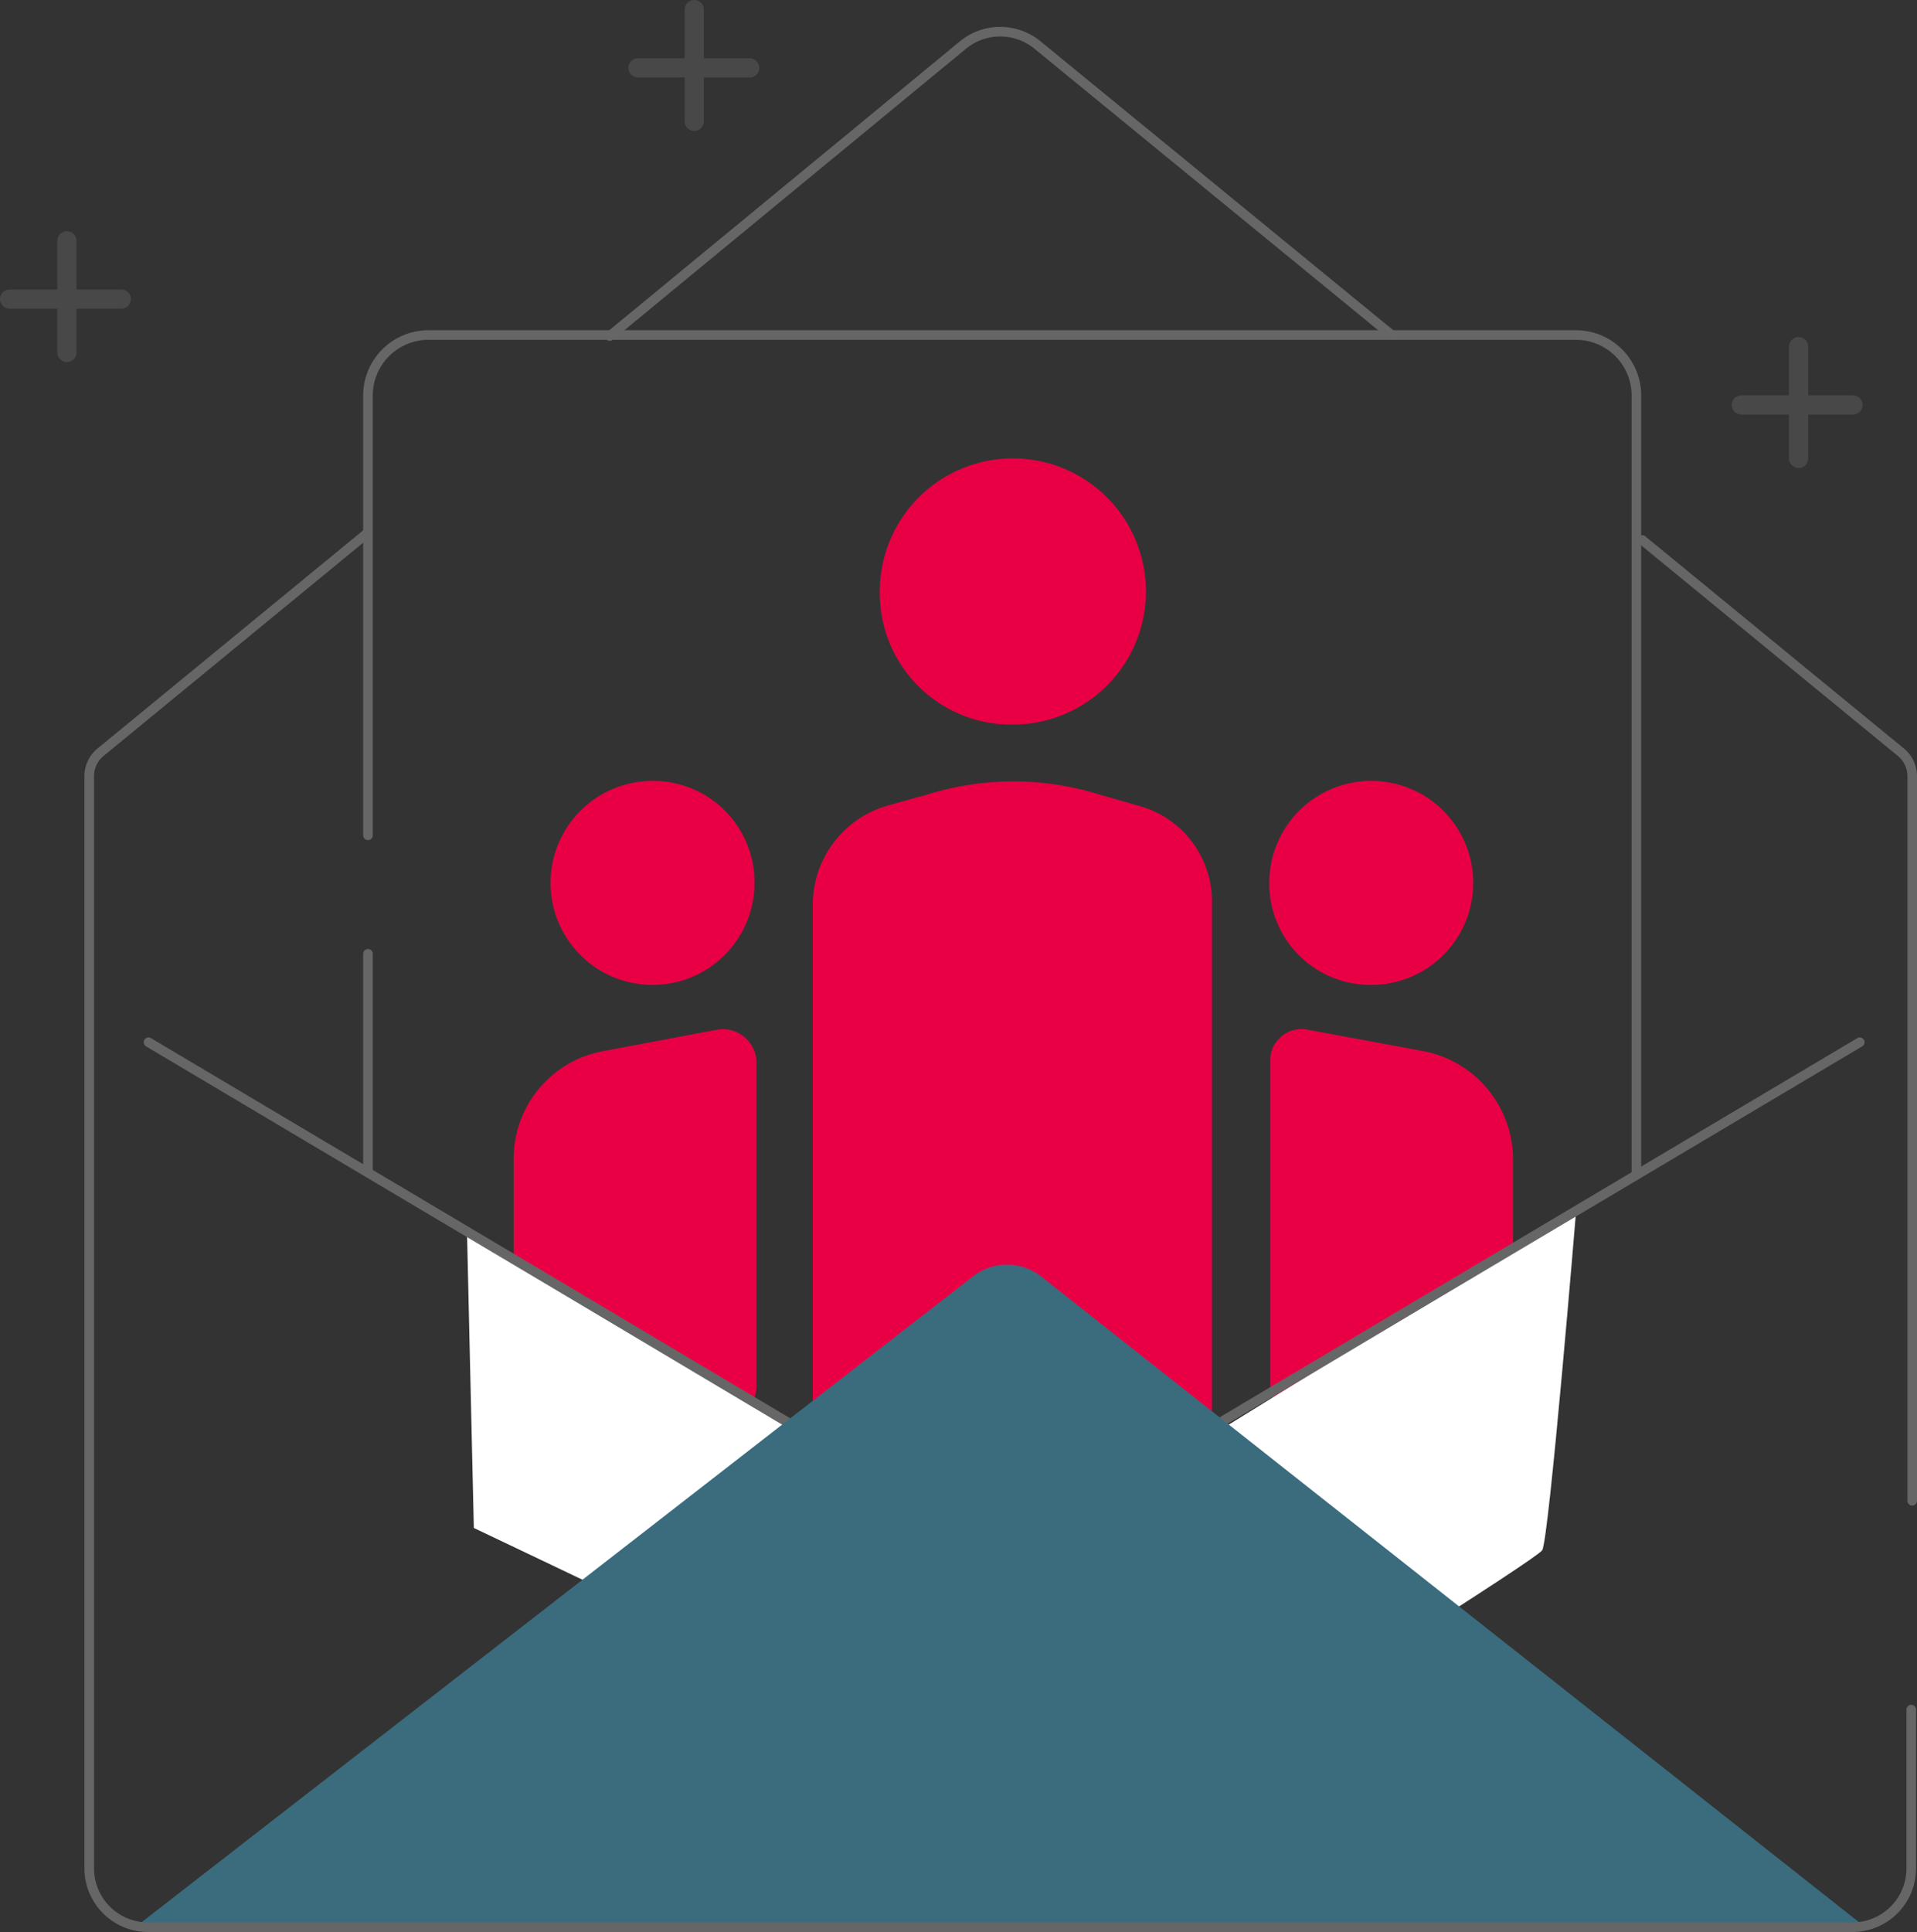
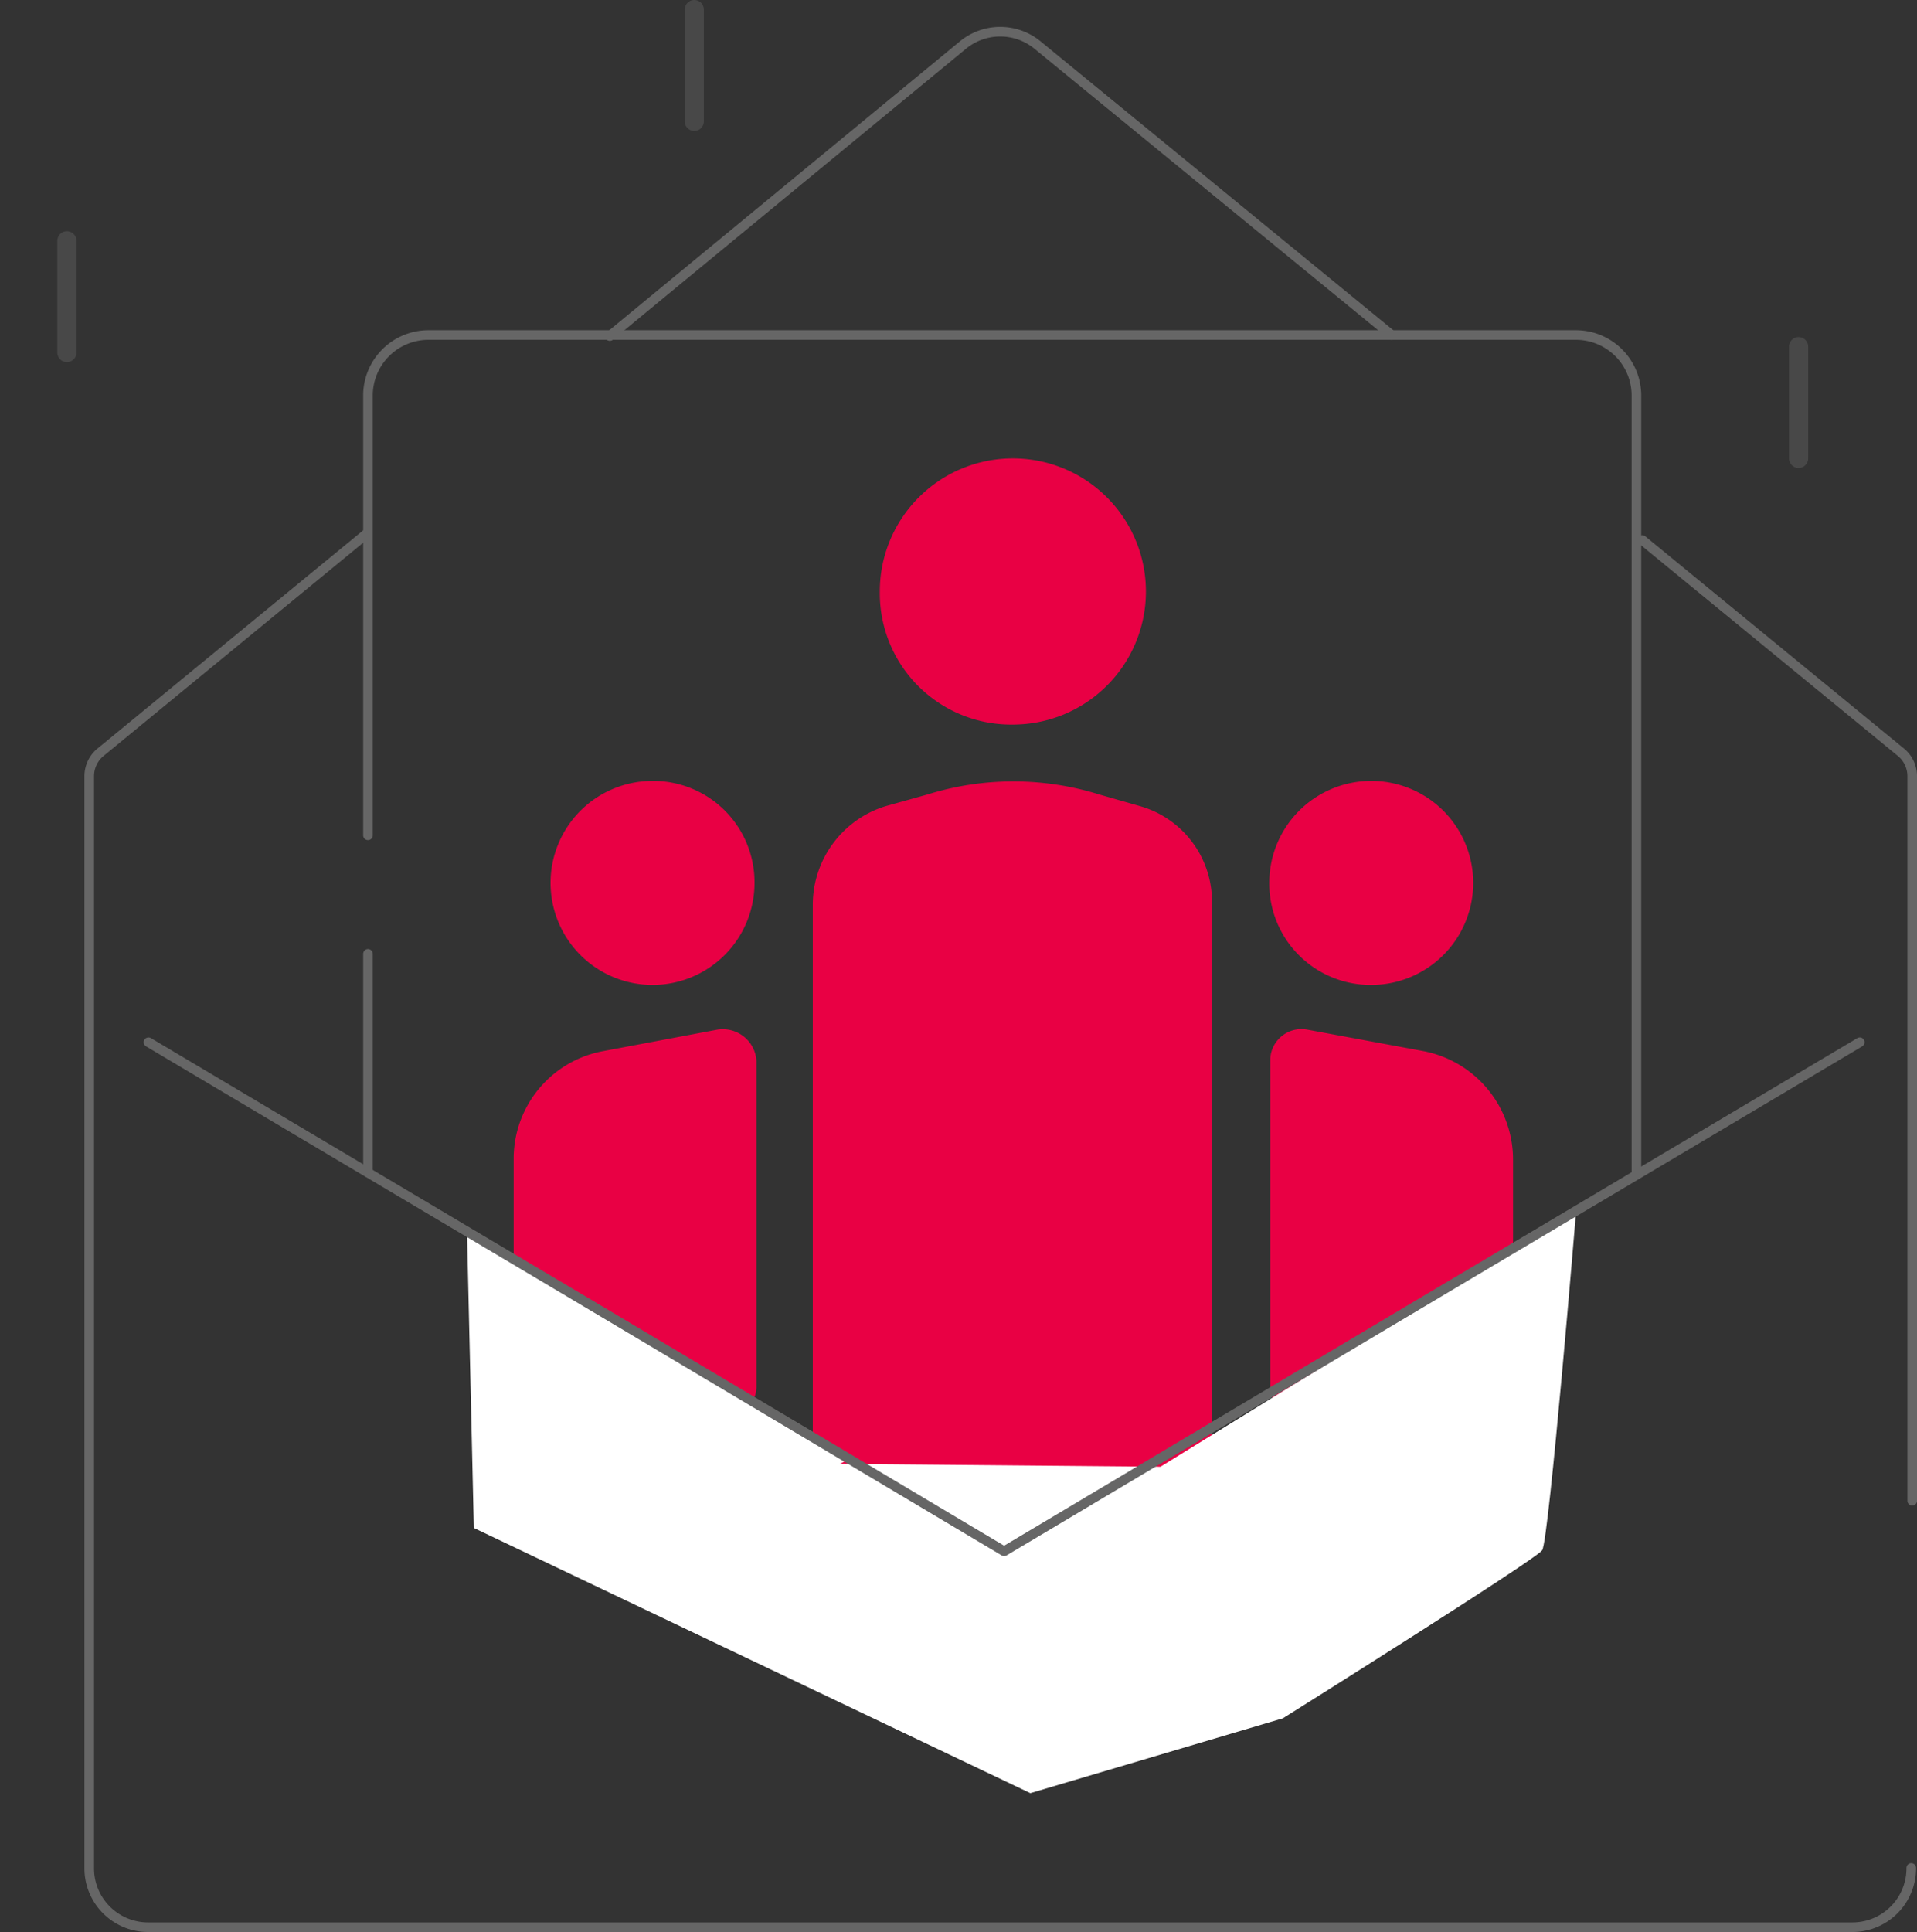
<svg xmlns="http://www.w3.org/2000/svg" viewBox="0 0 199.879 201.399">
  <rect x="0" y="0" width="199.879" height="201.399" fill="#333333" stroke="none" />
  <defs>
    <style>
      .cls-1 {
        fill: #e90044;
      }

      .cls-2 {
        fill: #fff;
      }

      .cls-3, .cls-5 {
        fill: none;
        stroke-linecap: round;
        stroke-linejoin: round;
        stroke-miterlimit: 10;
      }

      .cls-3 {
        stroke: #666;
      }

      .cls-4 {
        fill: #3a6c7e;
      }

      .cls-5 {
        stroke: #484848;
        stroke-width: 2px;
      }
    </style>
  </defs>
  <g id="Symbol_110_1" data-name="Symbol 110 – 1" transform="translate(-381 -1485)">
    <path id="Path_57" data-name="Path 57" class="cls-1" d="M147.685,108.972l-12.051-2.228a3.26,3.26,0,0,0-3.848,3.241v33.924a3.26,3.26,0,0,0,3.848,3.24l12.051-2.228a11.4,11.4,0,0,0,9.418-11.241V120.213A11.516,11.516,0,0,0,147.685,108.972Zm-73.519-2.228-11.848,2.228A11.4,11.4,0,0,0,52.9,120.213v13.468a11.389,11.389,0,0,0,9.418,11.241l12.051,2.228a3.26,3.26,0,0,0,3.848-3.24V109.985A3.523,3.523,0,0,0,74.166,106.744ZM67.381,80.82A10.633,10.633,0,1,0,78.014,91.453,10.567,10.567,0,0,0,67.381,80.82Zm74.937,21.266a10.633,10.633,0,1,0-10.633-10.633A10.567,10.567,0,0,0,142.318,102.086Zm-24.1-18.633-4.253-1.215a30.059,30.059,0,0,0-17.924,0l-4.354,1.215A10.757,10.757,0,0,0,84.09,93.681v66.532a10.725,10.725,0,0,0,7.595,10.228l4.253,1.215a30.059,30.059,0,0,0,17.924,0l4.253-1.215a10.757,10.757,0,0,0,7.595-10.228V93.681A10.337,10.337,0,0,0,118.216,83.453Zm-13.266-8.506A13.873,13.873,0,1,0,91.077,61.073,13.7,13.7,0,0,0,104.951,74.947Z" transform="translate(381.657 1485.585)" />
    <path id="Path_58" data-name="Path 58" class="cls-2" d="M88.3,150.322,48.1,127.03l.709,30.684,58.025,27.646,26.329-7.8s26.329-16.506,27.038-17.519,3.544-35.443,3.544-35.443L120.4,151.334l-33.418-.3Z" transform="translate(381.596 1486.565)" />
    <path id="Path_59" data-name="Path 59" class="cls-3" d="M193.73,107.3l-44.658,26.532-44.557,26.532L59.958,133.832,15.3,107.3" transform="translate(381.181 1486.346)" />
    <path id="Path_60" data-name="Path 60" class="cls-3" d="M144.319,34.9,107.458,4.718a6.126,6.126,0,0,0-7.9,0L62.8,35" transform="translate(381.782 1485.029)" />
-     <path id="Path_61" data-name="Path 61" class="cls-4" d="M13.8,199.365l87.494-67.949a5.776,5.776,0,0,1,7.089,0l86.076,67.949" transform="translate(381.162 1486.635)" />
    <path id="Path_62" data-name="Path 62" class="cls-3" d="M37.9,86.652V40.778A6.31,6.31,0,0,1,44.178,34.5h119.7a6.31,6.31,0,0,1,6.278,6.278v81.013" transform="translate(381.467 1485.424)" />
    <line id="Line_102" data-name="Line 102" class="cls-3" y1="22.785" transform="translate(419.367 1584.43)" />
    <path id="Path_63" data-name="Path 63" class="cls-3" d="M197.252,155.752V80.208a3.235,3.235,0,0,0-1.114-2.43L169.1,55.6" transform="translate(383.128 1485.691)" />
-     <path id="Path_64" data-name="Path 64" class="cls-3" d="M38.061,55,10.314,77.785A3.235,3.235,0,0,0,9.2,80.215V194.038a6.137,6.137,0,0,0,6.177,6.177H193a6.137,6.137,0,0,0,6.177-6.177V177.532" transform="translate(381.104 1485.684)" />
+     <path id="Path_64" data-name="Path 64" class="cls-3" d="M38.061,55,10.314,77.785A3.235,3.235,0,0,0,9.2,80.215V194.038a6.137,6.137,0,0,0,6.177,6.177H193a6.137,6.137,0,0,0,6.177-6.177" transform="translate(381.104 1485.684)" />
    <line id="Line_103" data-name="Line 103" class="cls-5" y2="11.646" transform="translate(568.532 1521.139)" />
-     <line id="Line_104" data-name="Line 104" class="cls-5" x1="11.646" transform="translate(562.557 1527.215)" />
    <line id="Line_105" data-name="Line 105" class="cls-5" y2="11.646" transform="translate(453.392 1486)" />
-     <line id="Line_106" data-name="Line 106" class="cls-5" x1="11.646" transform="translate(447.519 1492.076)" />
    <line id="Line_107" data-name="Line 107" class="cls-5" y2="11.646" transform="translate(387.975 1510.101)" />
-     <line id="Line_108" data-name="Line 108" class="cls-5" x1="11.646" transform="translate(382 1516.177)" />
  </g>
</svg>